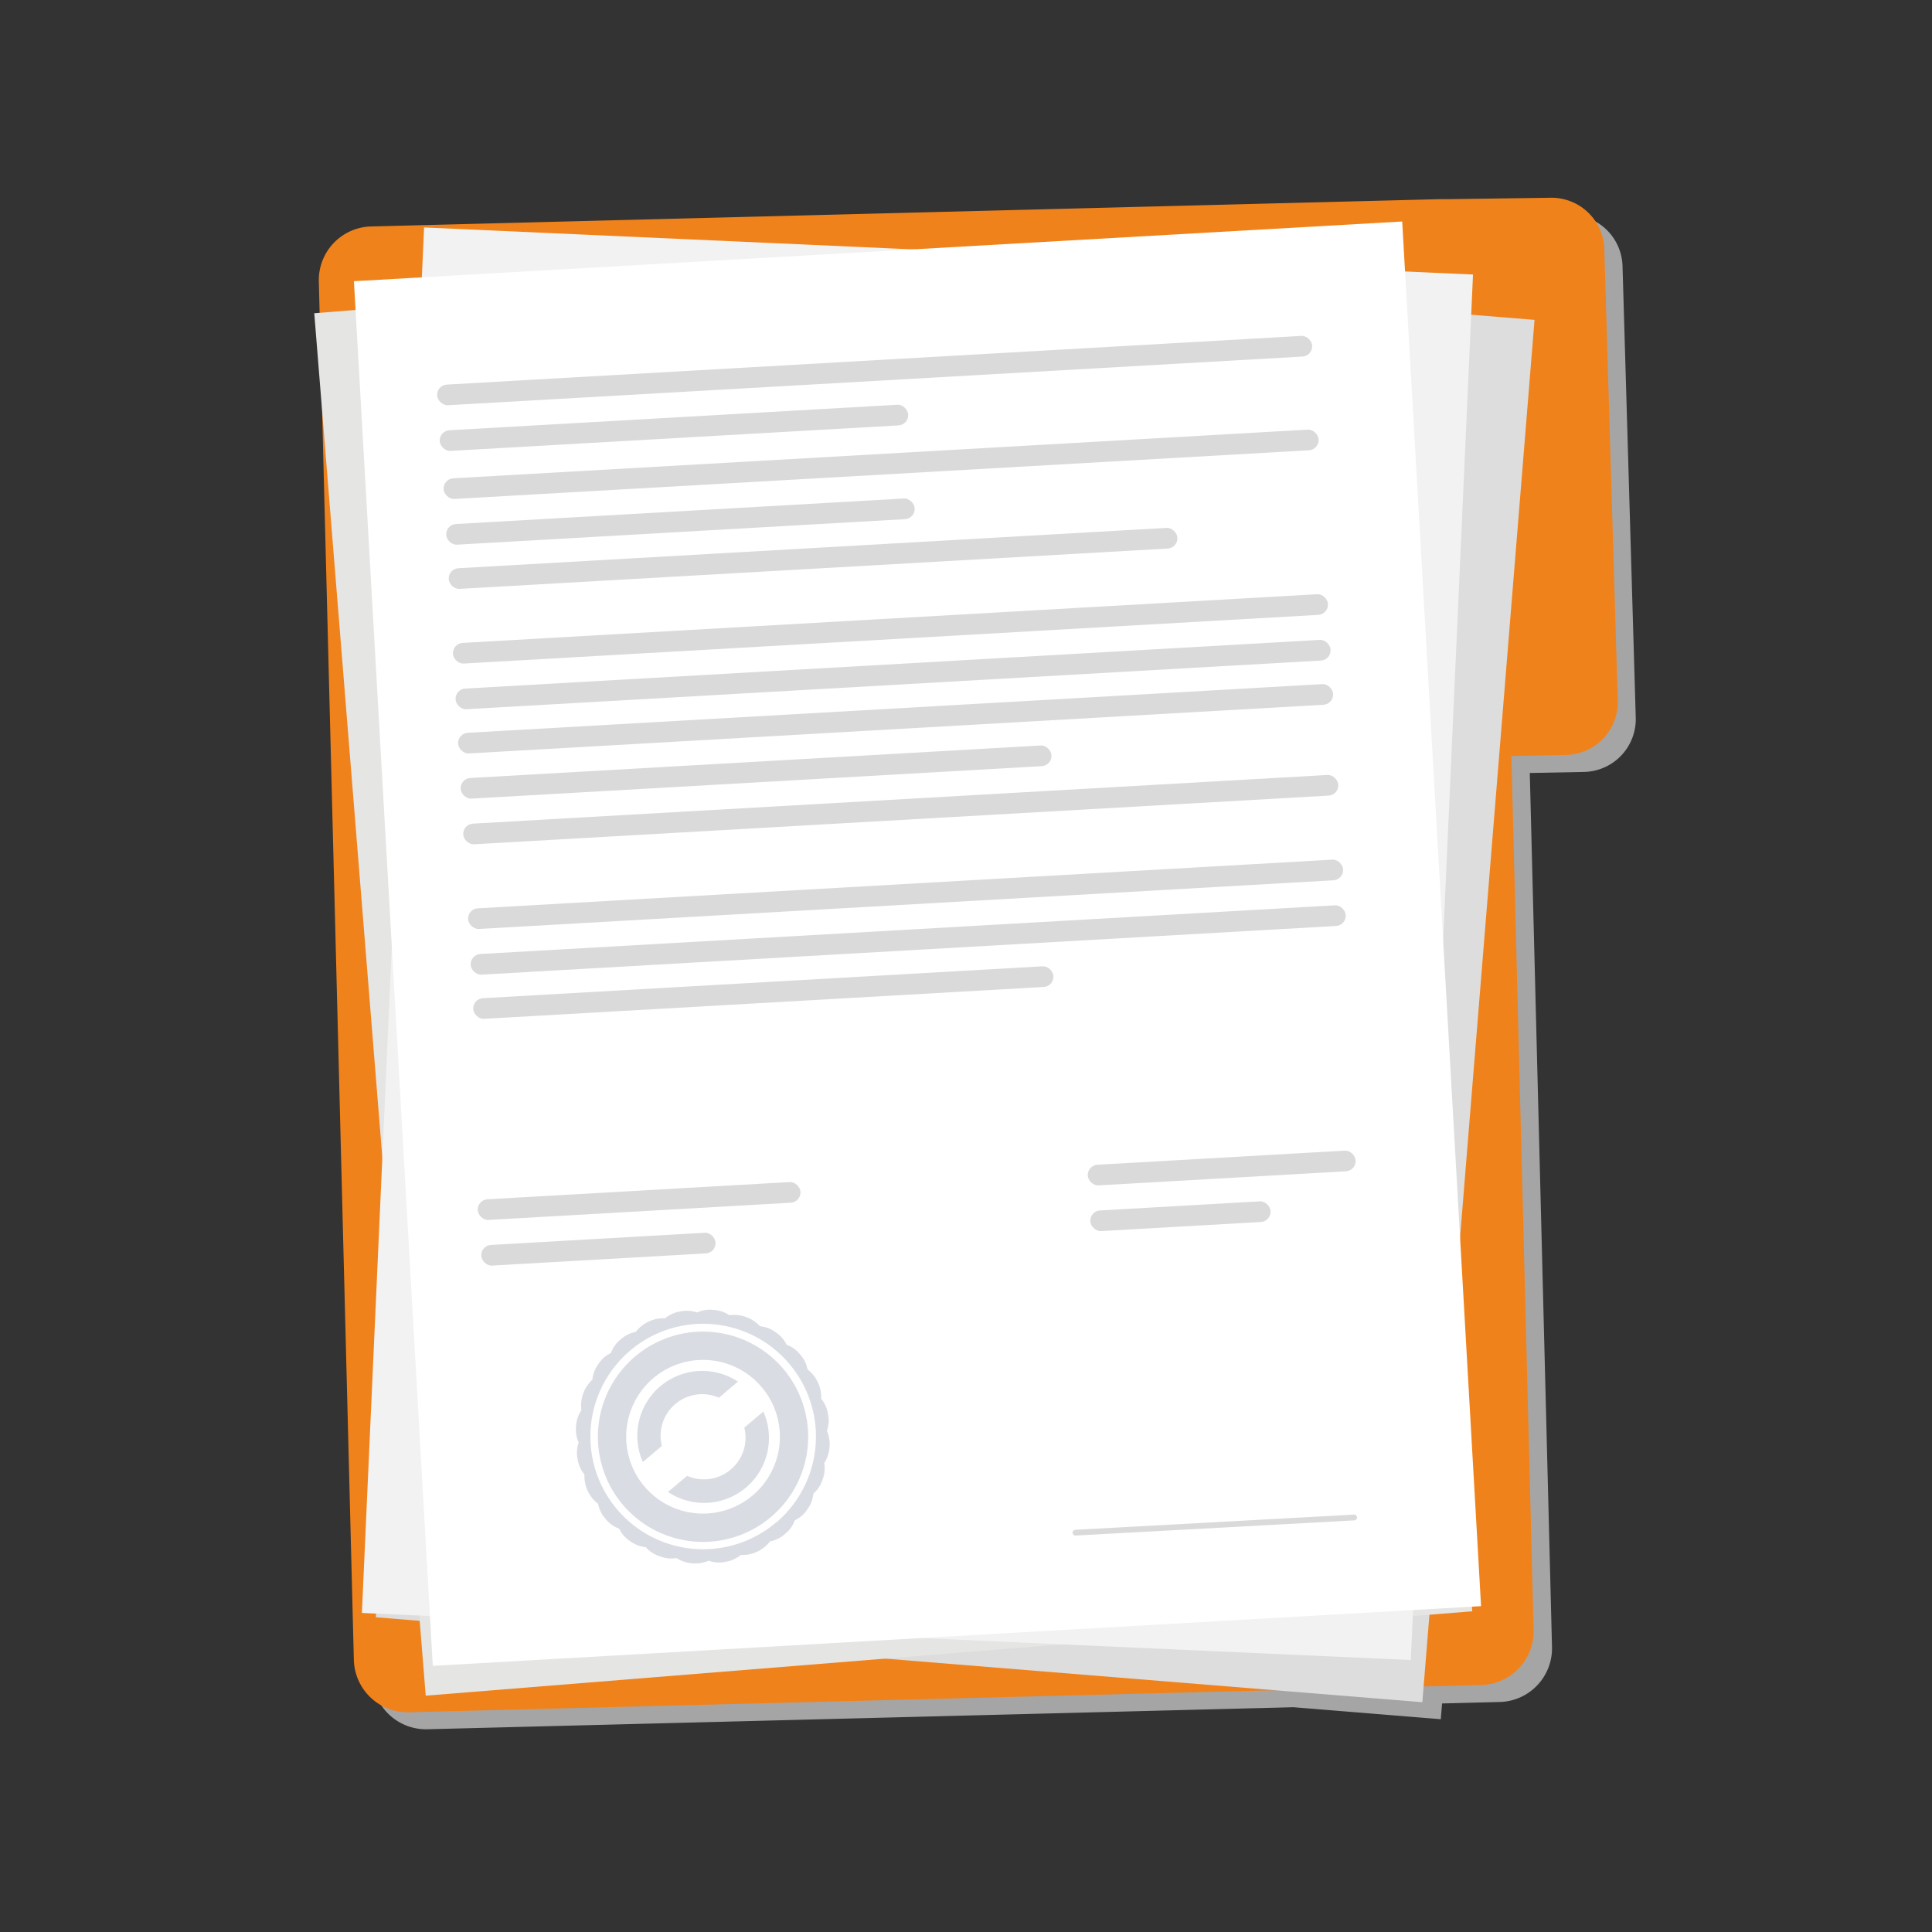
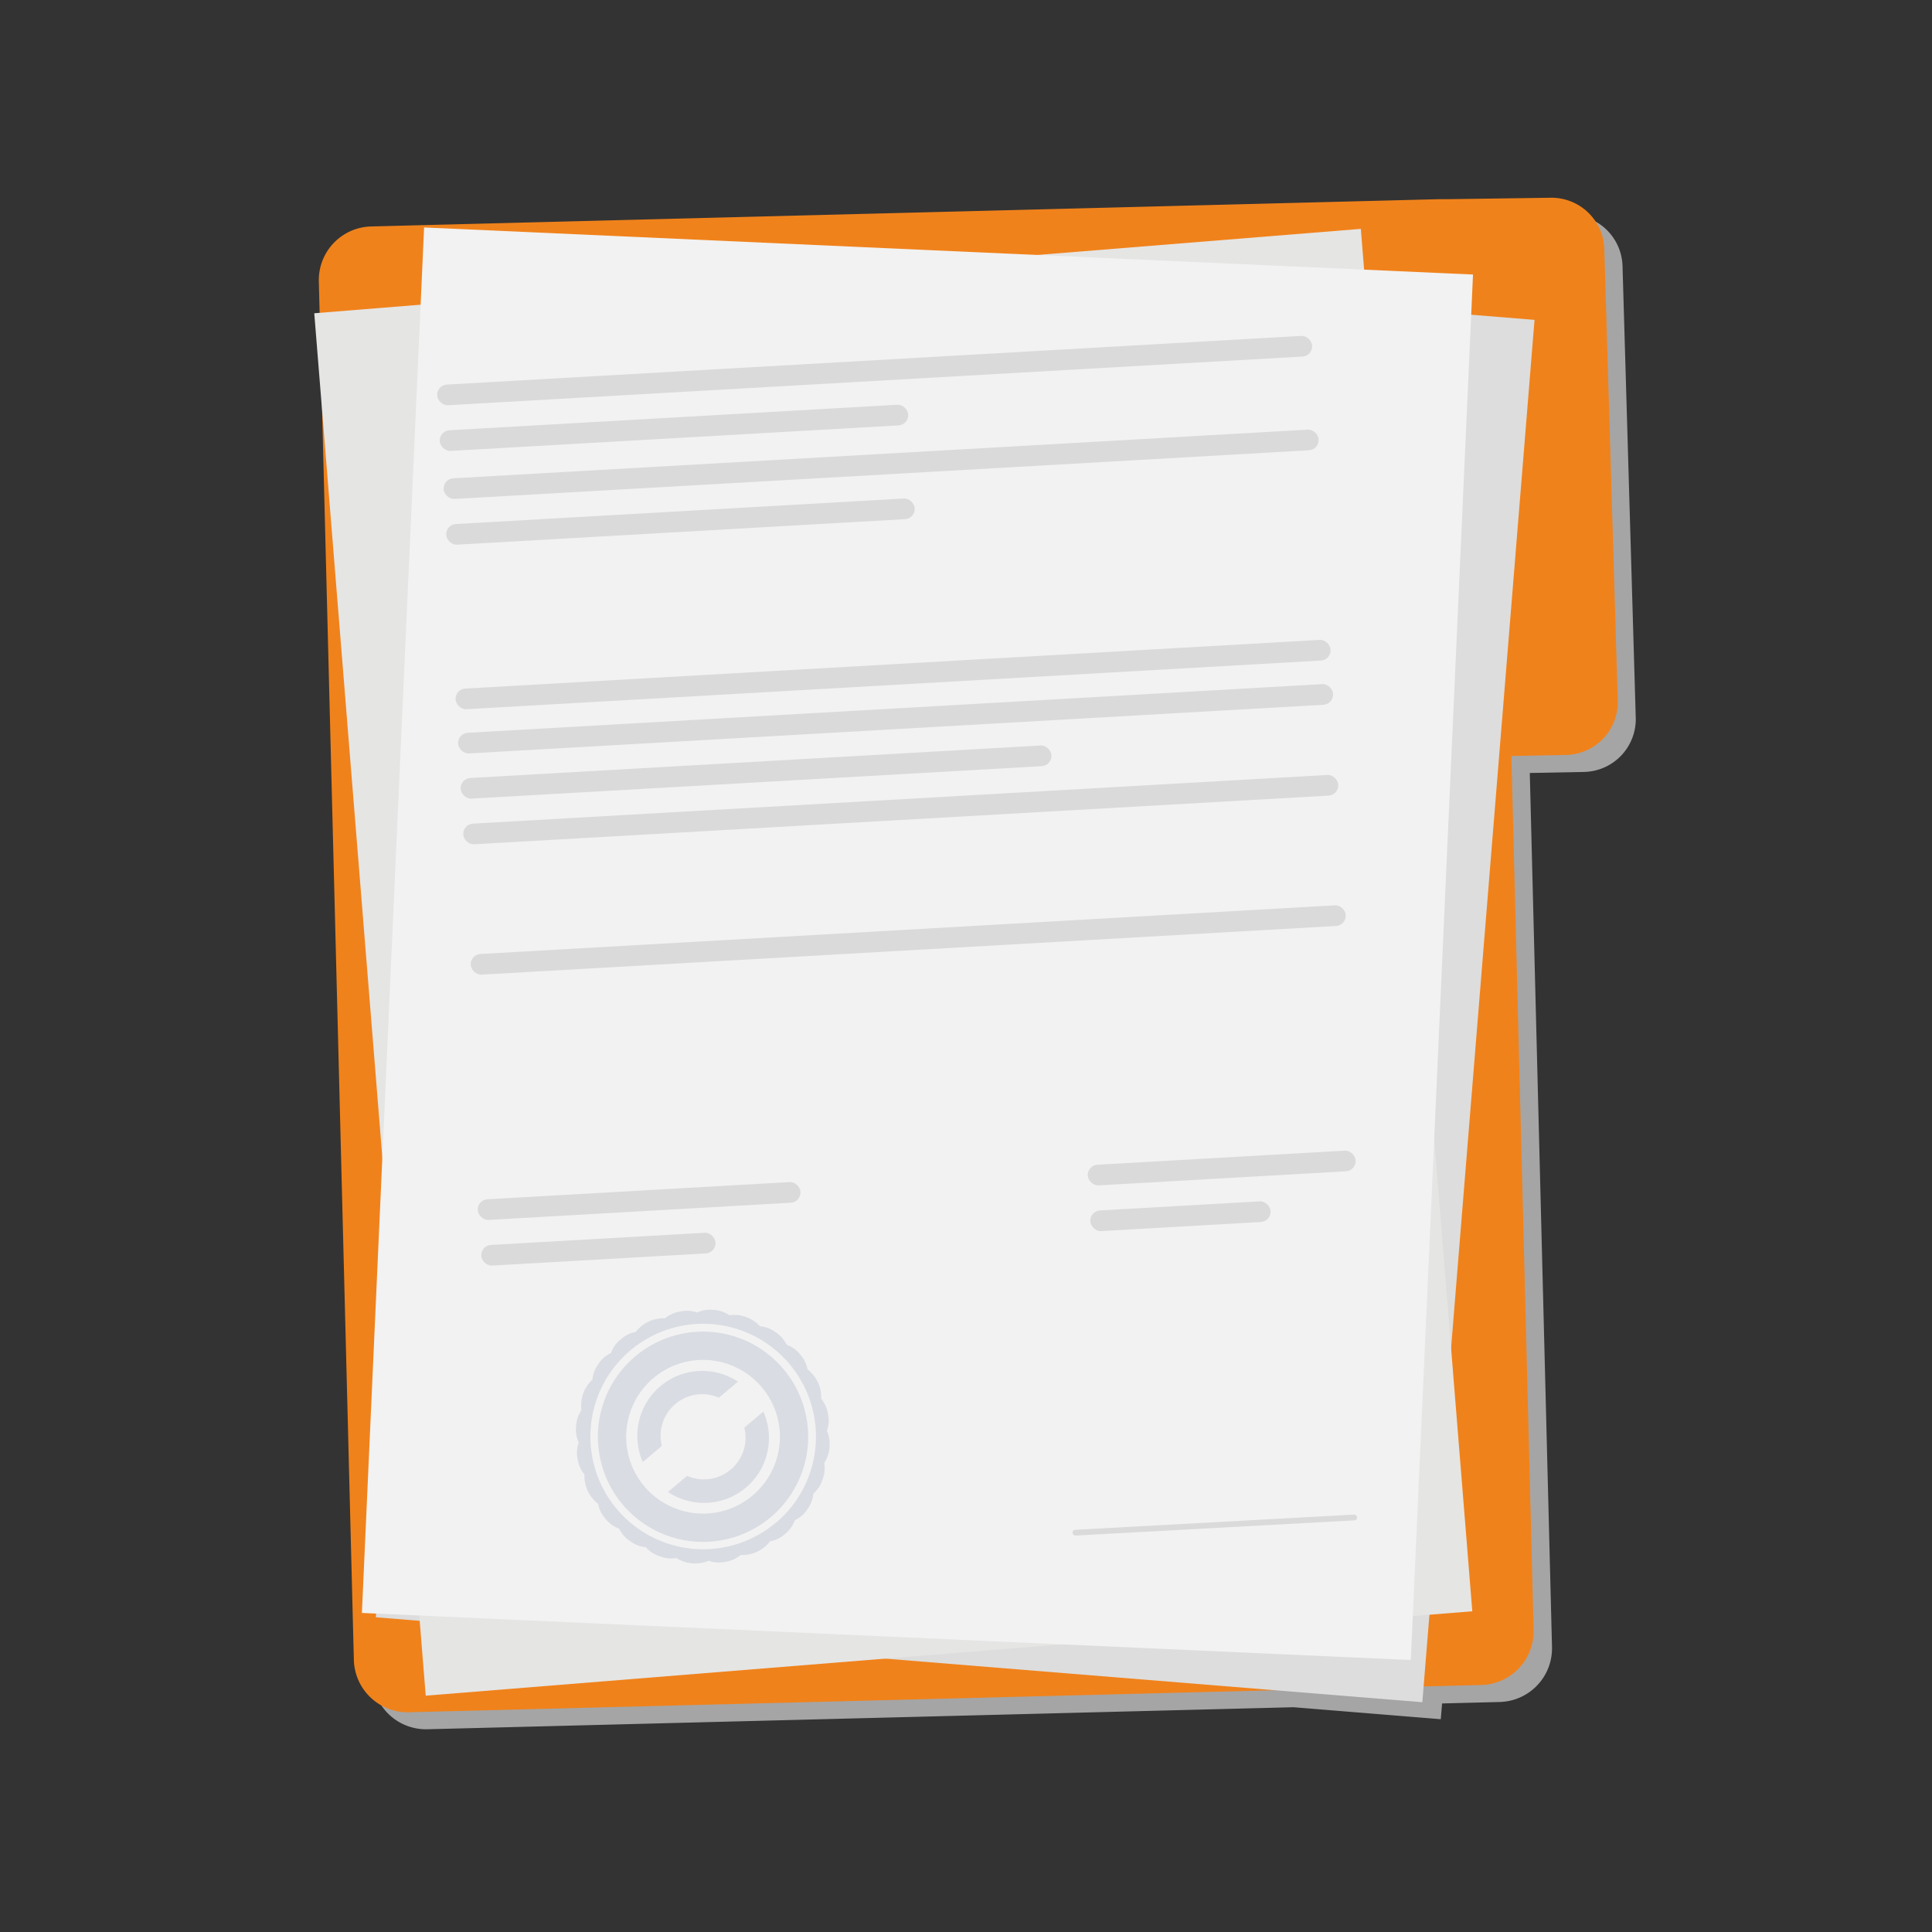
<svg xmlns="http://www.w3.org/2000/svg" id="Ebene_4" data-name="Ebene 4" viewBox="0 0 425.2 425.2">
  <rect x="0" y="0" width="425.2" height="425.2" fill="#333333" stroke="none" />
  <defs>
    <style>.cls-1{opacity:0.68;}.cls-2{fill:#dadada;}.cls-3{fill:#f0821b;}.cls-4{fill:#ddd;}.cls-5{fill:#e5e5e4;}.cls-6{fill:#f2f2f2;}.cls-7{fill:#fff;}.cls-8{fill:#d9dce2;}</style>
  </defs>
  <g class="cls-1">
    <path class="cls-2" d="M360,157.92l-2.91-99.36a11.62,11.62,0,0,0-11.79-11.29l-22.93.31h-.68l-1.15,0h0l-234.85,6A11.82,11.82,0,0,0,74.22,65.7l.17,6.89-1.18.1,1.73,21.5,7,274.88a11.82,11.82,0,0,0,12.12,11.51l190.61-4.85,32.42,2.64.29-3.47,12.67-.32a11.82,11.82,0,0,0,11.52-12.12l-4.89-192.34,12-.23A11.63,11.63,0,0,0,360,157.92Z" />
  </g>
  <path class="cls-3" d="M353.08,54.81a11.63,11.63,0,0,0-11.79-11.29l-22.93.32c-.23,0-.45,0-.68,0l-1.15,0h0l-234.85,6A11.81,11.81,0,0,0,70.17,62l7.71,303.37A11.83,11.83,0,0,0,90,376.84l236-6a11.83,11.83,0,0,0,11.52-12.12l-4.89-192.34,12-.23a11.63,11.63,0,0,0,11.41-12Z" />
  <rect class="cls-4" x="57.6" y="97.62" width="305.23" height="231.08" transform="translate(-19.25 405.45) rotate(-85.36)" />
  <rect class="cls-5" x="81.06" y="59.16" width="231.08" height="305.23" transform="translate(-16.39 16.49) rotate(-4.61)" />
  <rect class="cls-6" x="49.3" y="92.16" width="305.23" height="231.08" transform="translate(-14.63 400.1) rotate(-87.43)" />
-   <rect class="cls-7" x="86.38" y="55.08" width="231.08" height="305.23" transform="translate(-11.48 11.81) rotate(-3.26)" />
  <rect class="cls-2" x="97.47" y="99.92" width="192.88" height="4.55" rx="2.25" transform="translate(-5.49 11.18) rotate(-3.26)" />
  <rect class="cls-2" x="98.12" y="112.52" width="103.26" height="4.55" rx="2.25" transform="translate(-6.28 8.7) rotate(-3.26)" />
  <rect class="cls-2" x="96.05" y="79.29" width="192.88" height="4.55" rx="2.25" transform="translate(-4.32 11.07) rotate(-3.26)" />
  <rect class="cls-2" x="96.69" y="91.89" width="103.26" height="4.55" rx="2.25" transform="translate(-5.11 8.58) rotate(-3.26)" />
-   <rect class="cls-2" x="98.62" y="120.62" width="160.62" height="4.55" rx="2.25" transform="translate(-6.69 10.37) rotate(-3.26)" />
-   <rect class="cls-2" x="99.53" y="136.14" width="192.88" height="4.55" rx="2.25" transform="translate(-7.55 11.36) rotate(-3.26)" />
  <rect class="cls-2" x="100.11" y="146.19" width="192.88" height="4.55" rx="2.25" transform="translate(-8.12 11.41) rotate(-3.26)" />
  <rect class="cls-2" x="100.66" y="155.92" width="192.88" height="4.55" rx="2.25" transform="translate(-8.67 11.46) rotate(-3.26)" />
  <rect class="cls-2" x="101.28" y="167.65" width="130.23" height="4.55" rx="2.25" transform="translate(-9.39 9.73) rotate(-3.26)" />
-   <rect class="cls-2" x="102.86" y="194.56" width="192.88" height="4.55" rx="2.25" transform="translate(-10.86 11.64) rotate(-3.26)" />
  <rect class="cls-2" x="103.43" y="204.61" width="192.88" height="4.55" rx="2.25" transform="translate(-11.43 11.69) rotate(-3.26)" />
  <rect class="cls-2" x="105.08" y="262.05" width="71.13" height="4.55" rx="2.25" transform="translate(-14.79 8.42) rotate(-3.26)" />
  <rect class="cls-2" x="105.87" y="272.65" width="51.63" height="4.55" rx="2.25" transform="translate(-15.41 7.93) rotate(-3.26)" />
  <rect class="cls-2" x="239.34" y="254.8" width="59.04" height="4.55" rx="2.25" transform="translate(-14.17 15.69) rotate(-3.26)" />
  <rect class="cls-2" x="239.92" y="265.4" width="39.73" height="4.55" rx="2.25" transform="translate(-14.79 15.2) rotate(-3.26)" />
-   <rect class="cls-2" x="104.04" y="216.18" width="127.89" height="4.55" rx="2.25" transform="translate(-12.14 9.9) rotate(-3.26)" />
  <rect class="cls-2" x="101.8" y="175.92" width="192.88" height="4.55" rx="2.25" transform="translate(-9.81 11.55) rotate(-3.26)" />
  <path class="cls-8" d="M176.12,298.12a6.63,6.63,0,0,0-3-2.16,6.62,6.62,0,0,0-2.43-2.76,6.75,6.75,0,0,0-3.43-1.32,7.77,7.77,0,0,0-6.73-2.42,6.67,6.67,0,0,0-3.48-1.17,6.8,6.8,0,0,0-3.64.57,6.73,6.73,0,0,0-3.67-.23,6.82,6.82,0,0,0-3.36,1.5,7.74,7.74,0,0,0-6.46,3,6.78,6.78,0,0,0-3.3,1.64,6.63,6.63,0,0,0-2.16,3,6.62,6.62,0,0,0-2.76,2.43,6.75,6.75,0,0,0-1.32,3.43,7.77,7.77,0,0,0-2.42,6.73,6.67,6.67,0,0,0-1.17,3.48,6.8,6.8,0,0,0,.57,3.64,6.72,6.72,0,0,0-.23,3.67,6.82,6.82,0,0,0,1.5,3.36,7.74,7.74,0,0,0,3,6.46,6.78,6.78,0,0,0,1.64,3.3,6.63,6.63,0,0,0,3,2.16,6.62,6.62,0,0,0,2.43,2.76,6.75,6.75,0,0,0,3.43,1.32,6.79,6.79,0,0,0,3.07,2,6.72,6.72,0,0,0,3.66.39,7.7,7.7,0,0,0,7.12.59,6.61,6.61,0,0,0,3.67.24,6.82,6.82,0,0,0,3.36-1.5,7.74,7.74,0,0,0,6.46-3,6.78,6.78,0,0,0,3.3-1.64,6.63,6.63,0,0,0,2.16-3,6.62,6.62,0,0,0,2.76-2.43,6.75,6.75,0,0,0,1.32-3.43,6.79,6.79,0,0,0,2-3.07,6.72,6.72,0,0,0,.39-3.66,7.7,7.7,0,0,0,.59-7.12,6.62,6.62,0,0,0,.24-3.67,6.82,6.82,0,0,0-1.5-3.36,7.74,7.74,0,0,0-3-6.46A6.78,6.78,0,0,0,176.12,298.12Zm-5.38,37a24.81,24.81,0,1,1,2.94-35A24.81,24.81,0,0,1,170.74,335.16Z" />
  <path class="cls-8" d="M139.79,298.53a23.14,23.14,0,1,0,32.61,2.74A23.14,23.14,0,0,0,139.79,298.53Zm25.85,30.59a16.91,16.91,0,1,1,2-23.83A16.89,16.89,0,0,1,165.64,329.12Z" />
  <path class="cls-8" d="M148.63,309a9.15,9.15,0,0,1,9.59-1.39l4.19-3.54a14.29,14.29,0,0,0-20.94,17.69l4.19-3.53A9.16,9.16,0,0,1,148.63,309Z" />
  <path class="cls-8" d="M160.82,323.42a9.15,9.15,0,0,1-9.59,1.39L147,328.35A14.29,14.29,0,0,0,168,310.66l-4.19,3.53A9.16,9.16,0,0,1,160.82,323.42Z" />
  <rect class="cls-2" x="236.02" y="334.99" width="62.72" height="1.27" rx="0.63" transform="translate(-17.89 15.07) rotate(-3.12)" />
</svg>